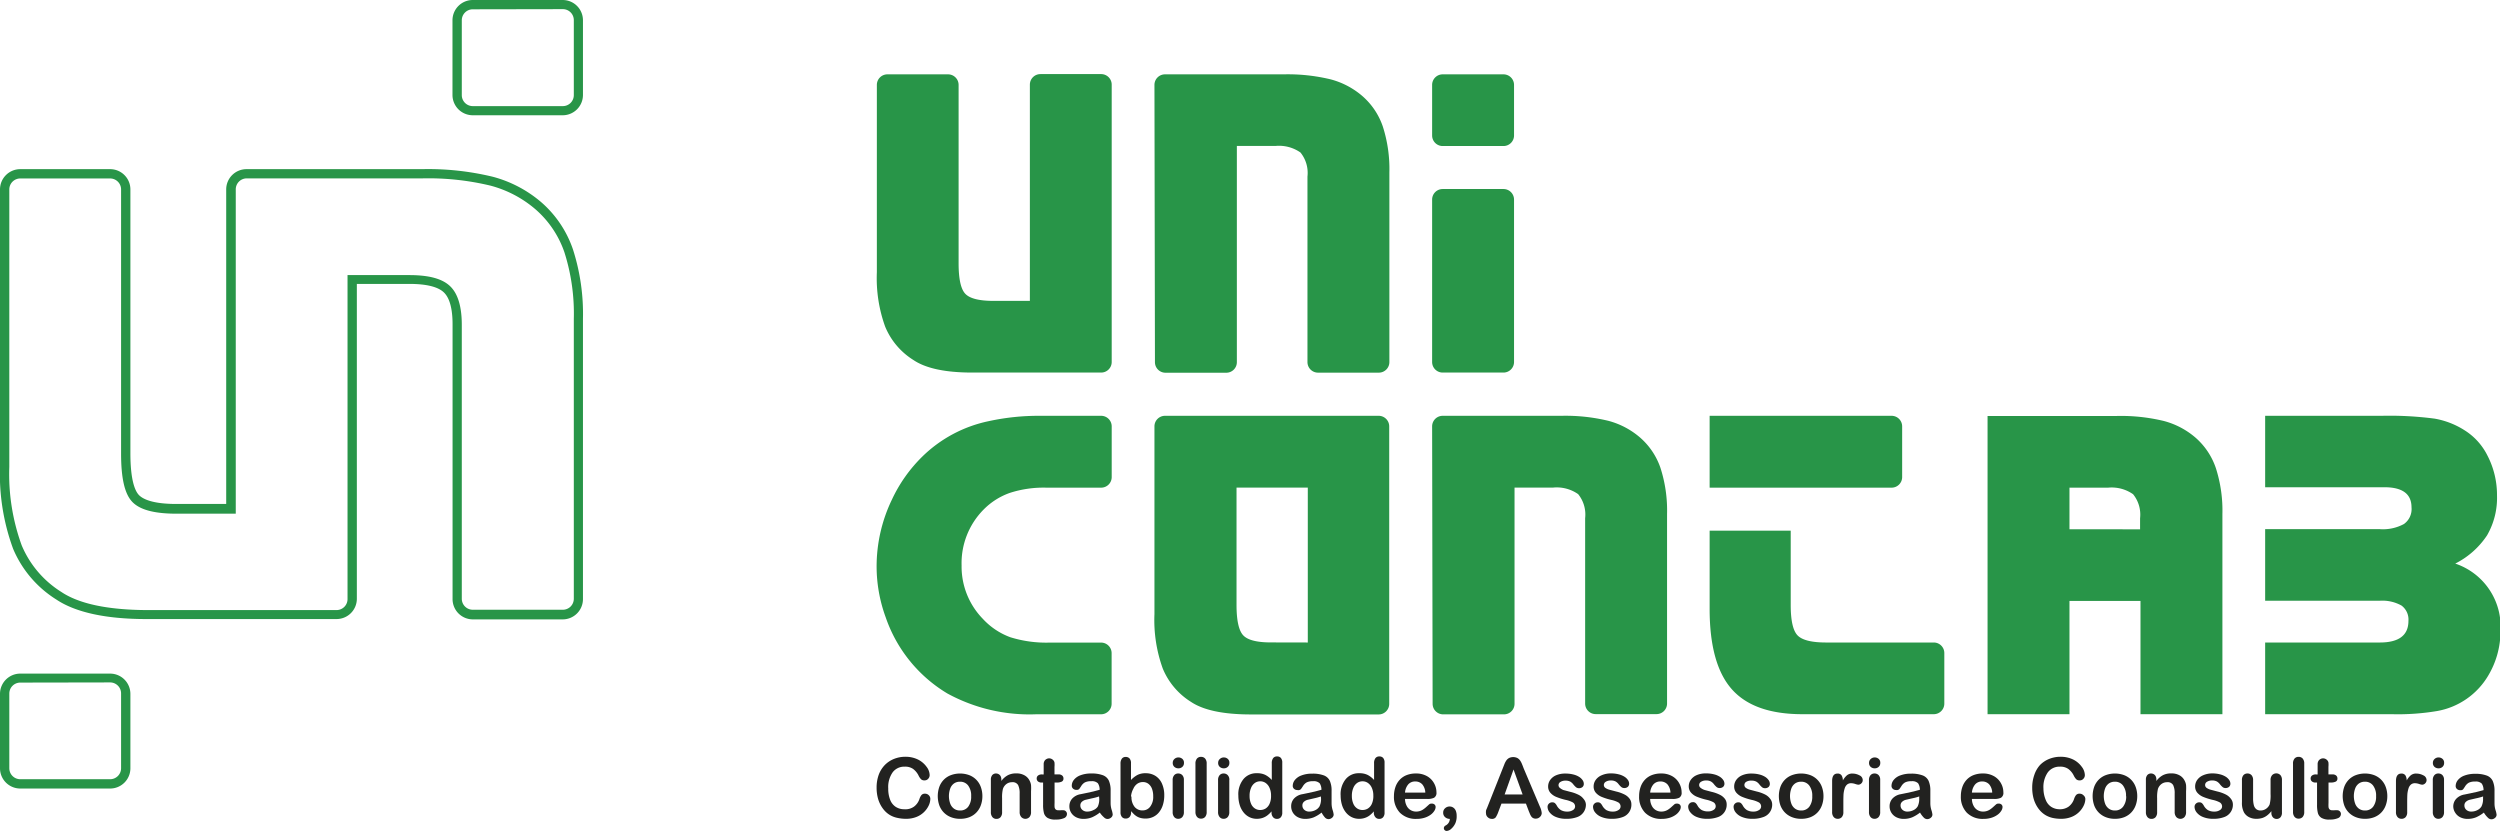
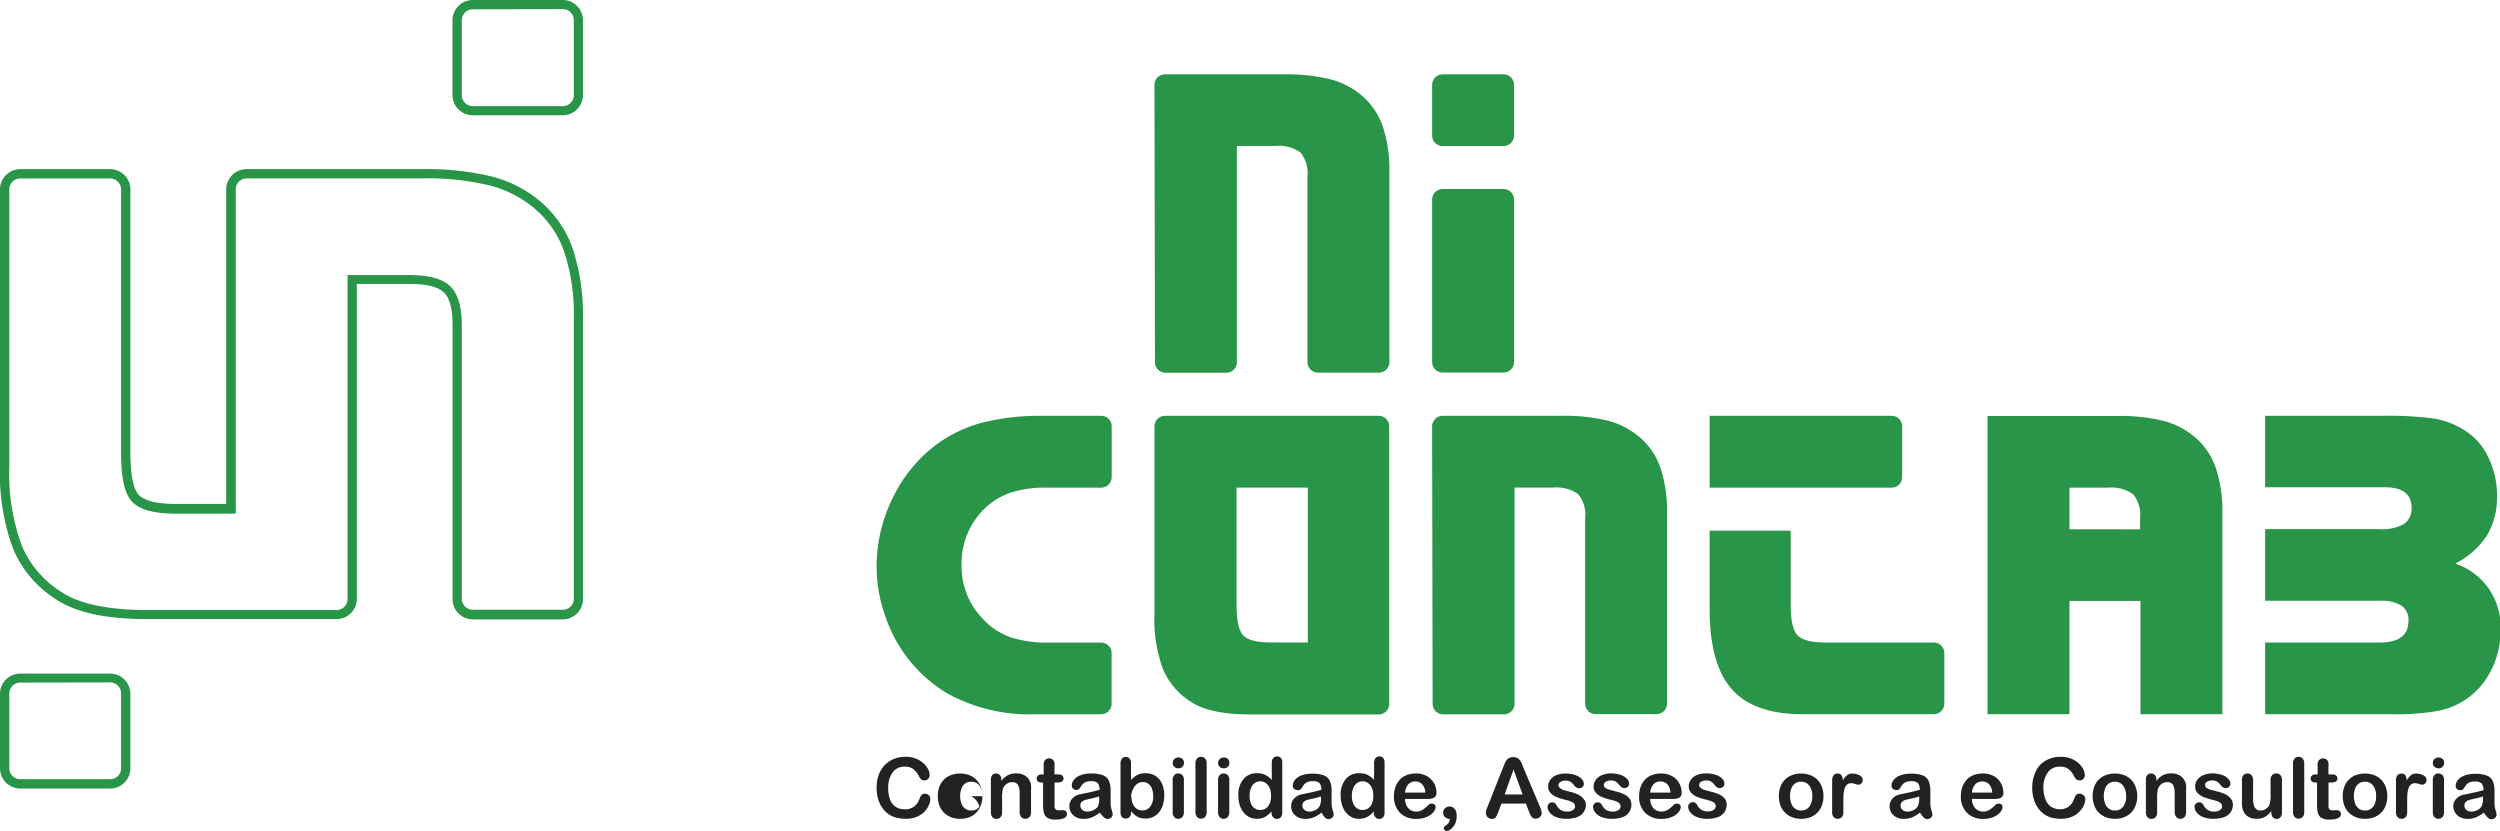
<svg xmlns="http://www.w3.org/2000/svg" viewBox="0 0 300.62 99.93">
  <defs>
    <style>.cls-1{fill:#289548;}.cls-2{fill:#222220;}</style>
  </defs>
  <title>logotipo</title>
  <g id="Camada_2" data-name="Camada 2">
    <g id="Camada_1-2" data-name="Camada 1">
      <path class="cls-1" d="M67.66,74.48H56.85A2.44,2.44,0,0,1,54.42,72v-33c0-1.9-.36-3.2-1.07-3.86s-2.1-1-4.12-1H42.91V72a2.44,2.44,0,0,1-2.44,2.44H17.57c-4.88,0-8.52-.82-10.8-2.35A13.26,13.26,0,0,1,1.58,66,26,26,0,0,1,0,56.13V22.78a2.44,2.44,0,0,1,2.44-2.44H13.24a2.44,2.44,0,0,1,2.44,2.44V54.5c0,3.23.55,4.51,1,5s1.61,1.1,4.52,1.1h6V22.78a2.44,2.44,0,0,1,2.44-2.44H50.74a33.06,33.06,0,0,1,8.5.91,14.78,14.78,0,0,1,5.85,3.07h0A13.11,13.11,0,0,1,68.9,30a25.37,25.37,0,0,1,1.2,8.36V72A2.44,2.44,0,0,1,67.66,74.48ZM41.79,33.08h7.43c2.35,0,3.95.43,4.89,1.32s1.42,2.43,1.42,4.68V72a1.32,1.32,0,0,0,1.32,1.32H67.66A1.32,1.32,0,0,0,69,72V38.34a24.3,24.3,0,0,0-1.13-8,12,12,0,0,0-3.49-5.18h0a13.65,13.65,0,0,0-5.41-2.84,31.94,31.94,0,0,0-8.2-.87H29.67a1.32,1.32,0,0,0-1.32,1.32v39H21.22c-2.7,0-4.45-.48-5.35-1.46s-1.31-2.86-1.31-5.78V22.78a1.32,1.32,0,0,0-1.32-1.32H2.44a1.32,1.32,0,0,0-1.32,1.32V56.13a25,25,0,0,0,1.49,9.45,12.16,12.16,0,0,0,4.78,5.61c2.11,1.41,5.53,2.14,10.19,2.17h22.9A1.32,1.32,0,0,0,41.79,72Z" />
      <path class="cls-1" d="M67.66,13.86H56.85a2.44,2.44,0,0,1-2.44-2.44v-9A2.44,2.44,0,0,1,56.85,0H67.66A2.44,2.44,0,0,1,70.1,2.44v9A2.44,2.44,0,0,1,67.66,13.86ZM56.85,1.12a1.32,1.32,0,0,0-1.32,1.32v9a1.32,1.32,0,0,0,1.32,1.32H67.66A1.32,1.32,0,0,0,69,11.42v-9a1.32,1.32,0,0,0-1.32-1.32Z" />
      <path class="cls-1" d="M13.24,94.82H2.44A2.44,2.44,0,0,1,0,92.38v-9A2.44,2.44,0,0,1,2.44,81H13.24a2.44,2.44,0,0,1,2.44,2.44v9A2.44,2.44,0,0,1,13.24,94.82ZM2.44,82.08A1.32,1.32,0,0,0,1.12,83.4v9A1.32,1.32,0,0,0,2.44,93.7H13.24a1.32,1.32,0,0,0,1.32-1.32v-9a1.32,1.32,0,0,0-1.32-1.32Z" />
      <path class="cls-1" d="M133.68,51.29v6.08a1.27,1.27,0,0,1-1.27,1.27h-6.59a13.14,13.14,0,0,0-4.39.63,8.31,8.31,0,0,0-3.15,2A9.16,9.16,0,0,0,115.63,68a9,9,0,0,0,2.55,6.41,8.45,8.45,0,0,0,3.32,2.22,14.54,14.54,0,0,0,4.74.64h6.16a1.27,1.27,0,0,1,1.27,1.27v6.08a1.27,1.27,0,0,1-1.27,1.27h-7.79a20.61,20.61,0,0,1-10.69-2.5,17.16,17.16,0,0,1-7.41-9.14,17.87,17.87,0,0,1-1.1-6.17,18.54,18.54,0,0,1,1.84-8,17.73,17.73,0,0,1,3.68-5.2,16.09,16.09,0,0,1,7.93-4.23A28.2,28.2,0,0,1,125,50h7.43A1.27,1.27,0,0,1,133.68,51.29Z" />
      <path class="cls-1" d="M172.21,51.29A1.27,1.27,0,0,1,173.48,50h14.26a21.9,21.9,0,0,1,5.65.6,9.57,9.57,0,0,1,3.81,2,8.46,8.46,0,0,1,2.47,3.67,16.7,16.7,0,0,1,.79,5.53v22.8a1.27,1.27,0,0,1-1.27,1.27h-7.31a1.27,1.27,0,0,1-1.27-1.27V62.31a3.9,3.9,0,0,0-.84-2.89,4.49,4.49,0,0,0-3-.79h-4.65v26a1.27,1.27,0,0,1-1.27,1.27h-7.31a1.27,1.27,0,0,1-1.27-1.27Z" />
      <path class="cls-1" d="M228.73,51.29v6.08a1.27,1.27,0,0,1-1.27,1.27H205.58V50h21.88A1.27,1.27,0,0,1,228.73,51.29Z" />
      <path class="cls-1" d="M266.45,56.28A8.46,8.46,0,0,0,264,52.62a9.57,9.57,0,0,0-3.81-2,21.9,21.9,0,0,0-5.65-.6H239V85.88h9.85V72.26h8.54V85.88h9.85V61.81A16.7,16.7,0,0,0,266.45,56.28Zm-17.6,7.36v-5h4.65a4.49,4.49,0,0,1,3,.79,3.9,3.9,0,0,1,.84,2.89v1.33Z" />
      <path class="cls-1" d="M215.33,63.81v8.93q0,2.79.81,3.65t3.39.87h13a1.27,1.27,0,0,1,1.27,1.27v6.08a1.27,1.27,0,0,1-1.27,1.27H216.72q-5.81,0-8.47-3t-2.67-9.62V63.81Z" />
      <path class="cls-1" d="M272.38,50h14a41.54,41.54,0,0,1,6.38.34,9.81,9.81,0,0,1,3.63,1.42,7.54,7.54,0,0,1,2.71,3,10.31,10.31,0,0,1,1.16,4.81,9,9,0,0,1-1.2,4.81,10,10,0,0,1-3.82,3.39,8,8,0,0,1,5.44,8.07,10.42,10.42,0,0,1-1.47,5.39A8.94,8.94,0,0,1,293,85.51a28.4,28.4,0,0,1-5.41.37H272.38V77.26h13.79q3.44,0,3.44-2.6a2.09,2.09,0,0,0-.83-1.84,4.7,4.7,0,0,0-2.64-.58H272.38V63.63h13.79a5.28,5.28,0,0,0,2.9-.62,2.2,2.2,0,0,0,.91-2q0-2.42-3.26-2.42H272.38Z" />
-       <path class="cls-1" d="M133.68,10.21V43.53a1.27,1.27,0,0,1-1.27,1.27H116.91q-4.86,0-7.09-1.52a8.58,8.58,0,0,1-3.38-4,17.16,17.16,0,0,1-1-6.54V10.21a1.27,1.27,0,0,1,1.27-1.27H114a1.27,1.27,0,0,1,1.27,1.27V31.66q0,2.79.79,3.65t3.34.87h4.44v-26a1.27,1.27,0,0,1,1.27-1.27h7.31A1.27,1.27,0,0,1,133.68,10.21Z" />
      <path class="cls-1" d="M165.82,50H140.09a1.27,1.27,0,0,0-1.27,1.27V73.85a17.16,17.16,0,0,0,1,6.54,8.58,8.58,0,0,0,3.38,4q2.23,1.5,7.09,1.52h15.49a1.27,1.27,0,0,0,1.27-1.27V51.29A1.27,1.27,0,0,0,165.82,50Zm-13,27.25q-2.55,0-3.34-.87t-.79-3.65V58.63h8.57V77.26Z" />
      <path class="cls-1" d="M138.82,10.21a1.27,1.27,0,0,1,1.27-1.27h14.26a21.9,21.9,0,0,1,5.65.6,9.57,9.57,0,0,1,3.81,2,8.46,8.46,0,0,1,2.47,3.67,16.7,16.7,0,0,1,.79,5.53v22.8a1.27,1.27,0,0,1-1.27,1.27h-7.31a1.27,1.27,0,0,1-1.27-1.27V21.23a3.9,3.9,0,0,0-.84-2.89,4.49,4.49,0,0,0-3-.79h-4.65v26a1.27,1.27,0,0,1-1.27,1.27h-7.31a1.27,1.27,0,0,1-1.27-1.27Z" />
      <path class="cls-1" d="M182.06,10.21v6.08a1.27,1.27,0,0,1-1.27,1.27h-7.31a1.27,1.27,0,0,1-1.27-1.27V10.21a1.27,1.27,0,0,1,1.27-1.27h7.31A1.27,1.27,0,0,1,182.06,10.21Zm0,13.79V43.53a1.27,1.27,0,0,1-1.27,1.27h-7.31a1.27,1.27,0,0,1-1.27-1.27V24a1.27,1.27,0,0,1,1.27-1.27h7.31A1.27,1.27,0,0,1,182.06,24Z" />
      <path class="cls-2" d="M111.87,96.07a1.91,1.91,0,0,1-.17.74,2.74,2.74,0,0,1-1.46,1.41,3.37,3.37,0,0,1-1.32.24,4.63,4.63,0,0,1-1-.11A2.91,2.91,0,0,1,107,98a2.85,2.85,0,0,1-.7-.6,3.58,3.58,0,0,1-.49-.76,3.82,3.82,0,0,1-.3-.9,4.83,4.83,0,0,1-.1-1,4.5,4.5,0,0,1,.25-1.56,3.35,3.35,0,0,1,.73-1.18,3.2,3.2,0,0,1,1.11-.74,3.6,3.6,0,0,1,1.36-.26,3.39,3.39,0,0,1,1.56.35,2.84,2.84,0,0,1,1,.86,1.7,1.7,0,0,1,.37,1,.63.63,0,0,1-.18.44.56.56,0,0,1-.43.19.59.59,0,0,1-.42-.13,1.79,1.79,0,0,1-.31-.46,2.2,2.2,0,0,0-.67-.8,1.66,1.66,0,0,0-1-.26,1.73,1.73,0,0,0-1.44.68,3.08,3.08,0,0,0-.53,1.94,3.58,3.58,0,0,0,.24,1.39,1.75,1.75,0,0,0,.67.83,1.85,1.85,0,0,0,1,.28A1.78,1.78,0,0,0,109.9,97a1.88,1.88,0,0,0,.66-.92,1.57,1.57,0,0,1,.23-.46.52.52,0,0,1,.44-.18.61.61,0,0,1,.45.18A.6.6,0,0,1,111.87,96.07Z" />
-       <path class="cls-2" d="M118.13,95.74a3.16,3.16,0,0,1-.19,1.1,2.45,2.45,0,0,1-.54.87,2.39,2.39,0,0,1-.85.56,3,3,0,0,1-1.11.19,2.9,2.9,0,0,1-1.1-.2,2.42,2.42,0,0,1-.85-.56,2.46,2.46,0,0,1-.54-.86,3.41,3.41,0,0,1,0-2.22,2.41,2.41,0,0,1,.54-.86,2.35,2.35,0,0,1,.85-.55,3.21,3.21,0,0,1,2.21,0,2.38,2.38,0,0,1,1.39,1.42A3.19,3.19,0,0,1,118.13,95.74Zm-1.35,0a2,2,0,0,0-.36-1.28,1.18,1.18,0,0,0-1-.46,1.21,1.21,0,0,0-.69.2,1.29,1.29,0,0,0-.46.6,2.69,2.69,0,0,0,0,1.85,1.3,1.3,0,0,0,.46.6,1.19,1.19,0,0,0,.7.21,1.18,1.18,0,0,0,1-.46A2,2,0,0,0,116.78,95.74Z" />
+       <path class="cls-2" d="M118.13,95.74a3.16,3.16,0,0,1-.19,1.1,2.45,2.45,0,0,1-.54.87,2.39,2.39,0,0,1-.85.56,3,3,0,0,1-1.11.19,2.9,2.9,0,0,1-1.1-.2,2.42,2.42,0,0,1-.85-.56,2.46,2.46,0,0,1-.54-.86,3.41,3.41,0,0,1,0-2.22,2.41,2.41,0,0,1,.54-.86,2.35,2.35,0,0,1,.85-.55,3.21,3.21,0,0,1,2.21,0,2.38,2.38,0,0,1,1.39,1.42A3.19,3.19,0,0,1,118.13,95.74Za2,2,0,0,0-.36-1.28,1.18,1.18,0,0,0-1-.46,1.21,1.21,0,0,0-.69.2,1.29,1.29,0,0,0-.46.6,2.69,2.69,0,0,0,0,1.85,1.3,1.3,0,0,0,.46.6,1.19,1.19,0,0,0,.7.21,1.18,1.18,0,0,0,1-.46A2,2,0,0,0,116.78,95.74Z" />
      <path class="cls-2" d="M120.41,93.75v.16a2.37,2.37,0,0,1,.78-.69,2.1,2.1,0,0,1,1-.22,1.94,1.94,0,0,1,1,.23,1.47,1.47,0,0,1,.62.65,1.52,1.52,0,0,1,.17.53,5.48,5.48,0,0,1,0,.73v2.49a.89.89,0,0,1-.18.61.67.67,0,0,1-1,0,.89.89,0,0,1-.19-.6V95.41a2.23,2.23,0,0,0-.18-1,.75.75,0,0,0-.74-.35,1.09,1.09,0,0,0-.66.21,1.22,1.22,0,0,0-.43.59,4.19,4.19,0,0,0-.1,1.12v1.68a.88.88,0,0,1-.19.61.64.64,0,0,1-.49.2.61.61,0,0,1-.48-.21.89.89,0,0,1-.19-.6V93.77a.84.84,0,0,1,.17-.57.58.58,0,0,1,.46-.19.61.61,0,0,1,.32.09.58.58,0,0,1,.23.25A.89.89,0,0,1,120.41,93.75Z" />
      <path class="cls-2" d="M125.35,93.13h.15v-.8c0-.22,0-.39,0-.51a.77.77,0,0,1,.1-.32.6.6,0,0,1,.23-.22.64.64,0,0,1,.33-.09.67.67,0,0,1,.46.19.57.57,0,0,1,.18.31,2.85,2.85,0,0,1,0,.52v.91h.49a.63.63,0,0,1,.44.14.45.45,0,0,1,.15.35.39.39,0,0,1-.21.38,1.39,1.39,0,0,1-.61.11h-.25v2.46a3.87,3.87,0,0,0,0,.48.47.47,0,0,0,.12.28.41.41,0,0,0,.31.11,1.63,1.63,0,0,0,.32,0,1.59,1.59,0,0,1,.32,0,.41.41,0,0,1,.29.13.44.44,0,0,1,.13.32.54.54,0,0,1-.35.5,2.41,2.41,0,0,1-1,.17,1.78,1.78,0,0,1-1-.21,1,1,0,0,1-.42-.58,3.91,3.91,0,0,1-.1-1V94.1h-.18a.64.64,0,0,1-.44-.14.45.45,0,0,1-.15-.35.44.44,0,0,1,.16-.35A.71.71,0,0,1,125.35,93.13Z" />
      <path class="cls-2" d="M132.25,97.71a4.28,4.28,0,0,1-.94.57,2.68,2.68,0,0,1-1,.19,1.94,1.94,0,0,1-.91-.2,1.51,1.51,0,0,1-.6-.55,1.44,1.44,0,0,1-.21-.76,1.36,1.36,0,0,1,.35-.94,1.75,1.75,0,0,1,1-.52l.63-.13.87-.19.79-.21a1.4,1.4,0,0,0-.21-.78,1,1,0,0,0-.79-.25,1.65,1.65,0,0,0-.77.14,1.24,1.24,0,0,0-.44.43c-.12.19-.21.32-.26.38a.44.44,0,0,1-.33.09.57.57,0,0,1-.39-.14.47.47,0,0,1-.16-.37,1.13,1.13,0,0,1,.25-.69,1.78,1.78,0,0,1,.78-.55,3.53,3.53,0,0,1,1.32-.22,3.79,3.79,0,0,1,1.39.21,1.29,1.29,0,0,1,.72.66,2.87,2.87,0,0,1,.21,1.2c0,.31,0,.58,0,.8s0,.46,0,.73a2.71,2.71,0,0,0,.13.79,2.5,2.5,0,0,1,.12.53.49.49,0,0,1-.19.38.66.66,0,0,1-.44.17.59.59,0,0,1-.41-.19A2.83,2.83,0,0,1,132.25,97.71Zm-.09-1.94a6.53,6.53,0,0,1-.86.23l-.78.18a1.06,1.06,0,0,0-.41.22.57.57,0,0,0-.2.46.68.68,0,0,0,.23.52.85.85,0,0,0,.6.21,1.59,1.59,0,0,0,.74-.18A1.17,1.17,0,0,0,132,97a2.06,2.06,0,0,0,.18-1Z" />
      <path class="cls-2" d="M136,91.79v2a3.14,3.14,0,0,1,.77-.6,2.09,2.09,0,0,1,1-.21,2.15,2.15,0,0,1,1.17.32,2.08,2.08,0,0,1,.78.92,3.36,3.36,0,0,1,.28,1.43,3.76,3.76,0,0,1-.16,1.12,2.65,2.65,0,0,1-.45.88,2,2,0,0,1-.72.58,2.11,2.11,0,0,1-.93.2,2.2,2.2,0,0,1-.58-.07,1.65,1.65,0,0,1-.46-.19,2.07,2.07,0,0,1-.33-.25c-.09-.09-.21-.21-.36-.38v.13a.81.81,0,0,1-.18.57.6.6,0,0,1-.46.19.57.57,0,0,1-.46-.19.85.85,0,0,1-.17-.57V91.85a1,1,0,0,1,.16-.62.55.55,0,0,1,.46-.21.6.6,0,0,1,.48.2A.86.86,0,0,1,136,91.79Zm.06,4a1.84,1.84,0,0,0,.37,1.23,1.2,1.2,0,0,0,1,.43,1.11,1.11,0,0,0,.87-.44,1.91,1.91,0,0,0,.37-1.26,2.49,2.49,0,0,0-.15-.91,1.34,1.34,0,0,0-.43-.59,1.07,1.07,0,0,0-.65-.21,1.18,1.18,0,0,0-.69.21,1.42,1.42,0,0,0-.47.6A2.35,2.35,0,0,0,136,95.77Z" />
      <path class="cls-2" d="M141.7,92.39a.71.71,0,0,1-.48-.17.61.61,0,0,1-.2-.49.6.6,0,0,1,.21-.47.69.69,0,0,1,.48-.18.71.71,0,0,1,.46.17.59.59,0,0,1,.2.49.61.61,0,0,1-.2.48A.68.68,0,0,1,141.7,92.39Zm.66,1.38v3.87a.87.87,0,0,1-.19.61.64.64,0,0,1-.49.21.61.61,0,0,1-.48-.21.89.89,0,0,1-.19-.6V93.81a.86.86,0,0,1,.19-.6.62.62,0,0,1,.48-.2.65.65,0,0,1,.49.2A.79.79,0,0,1,142.36,93.77Z" />
      <path class="cls-2" d="M143.75,97.65V91.83a.91.91,0,0,1,.18-.61.62.62,0,0,1,.49-.21.64.64,0,0,1,.49.2.88.88,0,0,1,.19.61v5.81a.88.88,0,0,1-.19.61.64.64,0,0,1-.49.2.61.61,0,0,1-.48-.21A.89.89,0,0,1,143.75,97.65Z" />
      <path class="cls-2" d="M147.16,92.39a.71.71,0,0,1-.48-.17.61.61,0,0,1-.2-.49.6.6,0,0,1,.21-.47.69.69,0,0,1,.48-.18.71.71,0,0,1,.46.17.59.59,0,0,1,.2.49.61.61,0,0,1-.2.48A.68.68,0,0,1,147.16,92.39Zm.66,1.38v3.87a.87.87,0,0,1-.19.61.64.64,0,0,1-.49.21.61.61,0,0,1-.48-.21.89.89,0,0,1-.19-.6V93.81a.86.86,0,0,1,.19-.6.62.62,0,0,1,.48-.2.65.65,0,0,1,.49.2A.79.79,0,0,1,147.83,93.77Z" />
      <path class="cls-2" d="M152.9,97.7v-.13a3.5,3.5,0,0,1-.53.5,2,2,0,0,1-.57.29,2.13,2.13,0,0,1-.67.1,2,2,0,0,1-.89-.2,2.09,2.09,0,0,1-.71-.58,2.7,2.7,0,0,1-.46-.89,3.81,3.81,0,0,1-.16-1.11,2.86,2.86,0,0,1,.62-2,2,2,0,0,1,1.62-.7,2.18,2.18,0,0,1,1,.2,2.72,2.72,0,0,1,.78.61v-2a1,1,0,0,1,.16-.62.56.56,0,0,1,.47-.21.58.58,0,0,1,.47.19.86.86,0,0,1,.16.57V97.7a.82.82,0,0,1-.18.58.59.59,0,0,1-.46.19.58.58,0,0,1-.46-.2A.81.81,0,0,1,152.9,97.7Zm-2.64-2a2.28,2.28,0,0,0,.17.93,1.27,1.27,0,0,0,.46.58,1.14,1.14,0,0,0,.65.19,1.2,1.2,0,0,0,.65-.18,1.26,1.26,0,0,0,.47-.56,2.25,2.25,0,0,0,.18-1,2.18,2.18,0,0,0-.18-.92,1.38,1.38,0,0,0-.47-.59,1.13,1.13,0,0,0-.65-.2,1.11,1.11,0,0,0-.66.21,1.34,1.34,0,0,0-.45.6A2.35,2.35,0,0,0,150.26,95.73Z" />
      <path class="cls-2" d="M158.92,97.71a4.28,4.28,0,0,1-.94.57,2.68,2.68,0,0,1-1,.19,1.94,1.94,0,0,1-.91-.2,1.51,1.51,0,0,1-.6-.55,1.44,1.44,0,0,1-.21-.76,1.36,1.36,0,0,1,.35-.94,1.75,1.75,0,0,1,1-.52l.63-.13.87-.19.79-.21a1.4,1.4,0,0,0-.21-.78,1,1,0,0,0-.79-.25,1.65,1.65,0,0,0-.77.14,1.24,1.24,0,0,0-.44.43c-.12.19-.21.32-.26.38A.44.44,0,0,1,156,95a.57.57,0,0,1-.39-.14.47.47,0,0,1-.16-.37,1.13,1.13,0,0,1,.25-.69,1.78,1.78,0,0,1,.78-.55,3.53,3.53,0,0,1,1.32-.22,3.79,3.79,0,0,1,1.39.21,1.29,1.29,0,0,1,.72.66,2.87,2.87,0,0,1,.21,1.2c0,.31,0,.58,0,.8s0,.46,0,.73a2.71,2.71,0,0,0,.13.79,2.5,2.5,0,0,1,.12.53.49.49,0,0,1-.19.38.66.66,0,0,1-.44.17.59.59,0,0,1-.41-.19A2.83,2.83,0,0,1,158.92,97.71Zm-.09-1.94A6.53,6.53,0,0,1,158,96l-.78.18a1.06,1.06,0,0,0-.41.22.57.57,0,0,0-.2.46.68.68,0,0,0,.23.52.85.85,0,0,0,.6.21,1.59,1.59,0,0,0,.74-.18,1.17,1.17,0,0,0,.49-.45,2.06,2.06,0,0,0,.18-1Z" />
      <path class="cls-2" d="M165.2,97.7v-.13a3.5,3.5,0,0,1-.53.5,2,2,0,0,1-.57.29,2.13,2.13,0,0,1-.67.1,2,2,0,0,1-.89-.2,2.09,2.09,0,0,1-.71-.58,2.7,2.7,0,0,1-.46-.89,3.81,3.81,0,0,1-.16-1.11,2.86,2.86,0,0,1,.62-2,2,2,0,0,1,1.62-.7,2.18,2.18,0,0,1,1,.2,2.72,2.72,0,0,1,.78.61v-2a1,1,0,0,1,.16-.62.56.56,0,0,1,.47-.21.58.58,0,0,1,.47.19.86.86,0,0,1,.16.57V97.7a.82.82,0,0,1-.18.58.59.59,0,0,1-.46.19.58.58,0,0,1-.46-.2A.81.81,0,0,1,165.2,97.7Zm-2.64-2a2.28,2.28,0,0,0,.17.93,1.27,1.27,0,0,0,.46.58,1.14,1.14,0,0,0,.65.19,1.2,1.2,0,0,0,.65-.18,1.26,1.26,0,0,0,.47-.56,2.25,2.25,0,0,0,.18-1,2.18,2.18,0,0,0-.18-.92,1.38,1.38,0,0,0-.47-.59,1.13,1.13,0,0,0-.65-.2,1.11,1.11,0,0,0-.66.21,1.34,1.34,0,0,0-.45.6A2.35,2.35,0,0,0,162.56,95.73Z" />
      <path class="cls-2" d="M171.58,96.07h-2.63a1.78,1.78,0,0,0,.19.81,1.25,1.25,0,0,0,.48.53,1.28,1.28,0,0,0,.66.18,1.53,1.53,0,0,0,.44-.06,1.46,1.46,0,0,0,.39-.18,3,3,0,0,0,.34-.26l.41-.37a.45.45,0,0,1,.3-.09.49.49,0,0,1,.34.11.4.4,0,0,1,.13.32.87.87,0,0,1-.14.42,1.69,1.69,0,0,1-.43.47,2.47,2.47,0,0,1-.72.37,3.12,3.12,0,0,1-1,.15,2.69,2.69,0,0,1-2-.74,2.74,2.74,0,0,1-.72-2,3.32,3.32,0,0,1,.18-1.1,2.42,2.42,0,0,1,.52-.87,2.23,2.23,0,0,1,.84-.56,3,3,0,0,1,1.1-.19,2.63,2.63,0,0,1,1.35.33,2.19,2.19,0,0,1,.84.86,2.22,2.22,0,0,1,.28,1.07.67.67,0,0,1-.29.66A1.84,1.84,0,0,1,171.58,96.07Zm-2.63-.76h2.44a1.63,1.63,0,0,0-.37-1,1.12,1.12,0,0,0-.85-.34,1.08,1.08,0,0,0-.83.35A1.72,1.72,0,0,0,168.95,95.31Z" />
      <path class="cls-2" d="M174.34,98.47a.85.85,0,0,1-.56-.2.69.69,0,0,1-.24-.56.67.67,0,0,1,.23-.52.77.77,0,0,1,.55-.21.76.76,0,0,1,.43.13.82.82,0,0,1,.3.37,1.53,1.53,0,0,1,.11.61A2.05,2.05,0,0,1,175,99a2,2,0,0,1-.5.67.88.88,0,0,1-.54.25.34.34,0,0,1-.34-.33.37.37,0,0,1,.2-.32A.92.92,0,0,0,174.34,98.47Z" />
      <path class="cls-2" d="M183.83,97.53l-.34-.9h-2.94l-.35.92a3.28,3.28,0,0,1-.34.73.55.55,0,0,1-.47.19.69.69,0,0,1-.49-.2.62.62,0,0,1-.21-.46,1,1,0,0,1,0-.3c0-.11.09-.25.16-.44l1.85-4.67.19-.48a2.27,2.27,0,0,1,.24-.47,1,1,0,0,1,.33-.3,1.17,1.17,0,0,1,1,0,1,1,0,0,1,.33.3,2,2,0,0,1,.21.39c.06.14.13.32.22.56L185.17,97a2.31,2.31,0,0,1,.22.77.65.65,0,0,1-.21.46.7.7,0,0,1-.51.21.65.65,0,0,1-.3-.06.61.61,0,0,1-.21-.17,1.49,1.49,0,0,1-.18-.32Zm-2.9-2h2.16l-1.09-3Z" />
      <path class="cls-2" d="M190.7,96.71a1.56,1.56,0,0,1-1.07,1.55,3.59,3.59,0,0,1-1.29.2,3.17,3.17,0,0,1-1.24-.22,1.81,1.81,0,0,1-.76-.55,1.11,1.11,0,0,1-.25-.67.51.51,0,0,1,.16-.38.54.54,0,0,1,.4-.16.46.46,0,0,1,.33.1,1.15,1.15,0,0,1,.22.29,1.48,1.48,0,0,0,.49.54,1.51,1.51,0,0,0,.79.18,1.13,1.13,0,0,0,.66-.18.5.5,0,0,0,.26-.41.56.56,0,0,0-.27-.51,3.24,3.24,0,0,0-.88-.31,7.53,7.53,0,0,1-1.13-.36,1.89,1.89,0,0,1-.7-.5,1.14,1.14,0,0,1-.26-.76,1.35,1.35,0,0,1,.24-.76,1.66,1.66,0,0,1,.71-.57,2.73,2.73,0,0,1,1.14-.21,3.71,3.71,0,0,1,.94.11,2.38,2.38,0,0,1,.7.29,1.44,1.44,0,0,1,.42.4.79.79,0,0,1,.14.43.5.5,0,0,1-.15.38.62.62,0,0,1-.44.15.54.54,0,0,1-.35-.12,2.32,2.32,0,0,1-.33-.35,1.24,1.24,0,0,0-.36-.32,1.15,1.15,0,0,0-.56-.12,1.11,1.11,0,0,0-.61.15.45.45,0,0,0-.24.39.42.42,0,0,0,.18.35A1.49,1.49,0,0,0,188,95l.83.22a4.42,4.42,0,0,1,1,.36,1.69,1.69,0,0,1,.6.5A1.1,1.1,0,0,1,190.7,96.71Z" />
      <path class="cls-2" d="M196.17,96.71a1.56,1.56,0,0,1-1.07,1.55,3.59,3.59,0,0,1-1.29.2,3.17,3.17,0,0,1-1.24-.22,1.81,1.81,0,0,1-.76-.55,1.11,1.11,0,0,1-.25-.67.51.51,0,0,1,.16-.38.54.54,0,0,1,.4-.16.46.46,0,0,1,.33.1,1.15,1.15,0,0,1,.22.29,1.48,1.48,0,0,0,.49.54,1.51,1.51,0,0,0,.79.18,1.13,1.13,0,0,0,.66-.18.5.5,0,0,0,.26-.41.56.56,0,0,0-.27-.51,3.24,3.24,0,0,0-.88-.31,7.53,7.53,0,0,1-1.13-.36,1.89,1.89,0,0,1-.7-.5,1.14,1.14,0,0,1-.26-.76,1.35,1.35,0,0,1,.24-.76,1.66,1.66,0,0,1,.71-.57A2.73,2.73,0,0,1,193.7,93a3.71,3.71,0,0,1,.94.11,2.38,2.38,0,0,1,.7.29,1.44,1.44,0,0,1,.42.4.79.79,0,0,1,.14.43.5.5,0,0,1-.15.38.62.62,0,0,1-.44.15.54.54,0,0,1-.35-.12,2.32,2.32,0,0,1-.33-.35,1.24,1.24,0,0,0-.36-.32,1.15,1.15,0,0,0-.56-.12,1.11,1.11,0,0,0-.61.15.45.45,0,0,0-.24.39.42.42,0,0,0,.18.35,1.49,1.49,0,0,0,.48.22l.83.22a4.42,4.42,0,0,1,1,.36,1.69,1.69,0,0,1,.6.5A1.1,1.1,0,0,1,196.17,96.71Z" />
      <path class="cls-2" d="M201.06,96.07h-2.63a1.78,1.78,0,0,0,.19.81,1.25,1.25,0,0,0,.48.53,1.28,1.28,0,0,0,.66.18,1.53,1.53,0,0,0,.44-.06,1.46,1.46,0,0,0,.39-.18,3,3,0,0,0,.34-.26l.41-.37a.45.45,0,0,1,.3-.09.49.49,0,0,1,.34.11.4.4,0,0,1,.13.32.87.87,0,0,1-.14.42,1.69,1.69,0,0,1-.43.47,2.47,2.47,0,0,1-.72.37,3.12,3.12,0,0,1-1,.15,2.69,2.69,0,0,1-2-.74,2.74,2.74,0,0,1-.72-2,3.32,3.32,0,0,1,.18-1.1,2.42,2.42,0,0,1,.52-.87,2.23,2.23,0,0,1,.84-.56,3,3,0,0,1,1.1-.19,2.63,2.63,0,0,1,1.35.33,2.19,2.19,0,0,1,.84.86,2.22,2.22,0,0,1,.28,1.07.67.67,0,0,1-.29.66A1.84,1.84,0,0,1,201.06,96.07Zm-2.63-.76h2.44a1.63,1.63,0,0,0-.37-1,1.12,1.12,0,0,0-.85-.34,1.08,1.08,0,0,0-.83.35A1.72,1.72,0,0,0,198.43,95.31Z" />
      <path class="cls-2" d="M207.63,96.71a1.56,1.56,0,0,1-1.07,1.55,3.59,3.59,0,0,1-1.29.2,3.17,3.17,0,0,1-1.24-.22,1.81,1.81,0,0,1-.76-.55A1.11,1.11,0,0,1,203,97a.51.51,0,0,1,.16-.38.54.54,0,0,1,.4-.16.46.46,0,0,1,.33.1,1.15,1.15,0,0,1,.22.29,1.48,1.48,0,0,0,.49.54,1.51,1.51,0,0,0,.79.18,1.13,1.13,0,0,0,.66-.18.5.5,0,0,0,.26-.41.56.56,0,0,0-.27-.51,3.24,3.24,0,0,0-.88-.31,7.53,7.53,0,0,1-1.13-.36,1.89,1.89,0,0,1-.7-.5,1.14,1.14,0,0,1-.26-.76,1.35,1.35,0,0,1,.24-.76,1.66,1.66,0,0,1,.71-.57,2.73,2.73,0,0,1,1.14-.21,3.71,3.71,0,0,1,.94.11,2.38,2.38,0,0,1,.7.29,1.44,1.44,0,0,1,.42.4.79.79,0,0,1,.14.43.5.5,0,0,1-.15.38.62.62,0,0,1-.44.15.54.54,0,0,1-.35-.12,2.32,2.32,0,0,1-.33-.35,1.24,1.24,0,0,0-.36-.32,1.15,1.15,0,0,0-.56-.12,1.11,1.11,0,0,0-.61.15.45.45,0,0,0-.24.39.42.42,0,0,0,.18.35A1.49,1.49,0,0,0,205,95l.83.22a4.42,4.42,0,0,1,1,.36,1.69,1.69,0,0,1,.6.5A1.1,1.1,0,0,1,207.63,96.71Z" />
-       <path class="cls-2" d="M213.1,96.71A1.56,1.56,0,0,1,212,98.26a3.59,3.59,0,0,1-1.29.2,3.17,3.17,0,0,1-1.24-.22,1.81,1.81,0,0,1-.76-.55,1.11,1.11,0,0,1-.25-.67.51.51,0,0,1,.16-.38.54.54,0,0,1,.4-.16.46.46,0,0,1,.33.1,1.15,1.15,0,0,1,.22.29,1.48,1.48,0,0,0,.49.54,1.51,1.51,0,0,0,.79.18,1.13,1.13,0,0,0,.66-.18.5.5,0,0,0,.26-.41.56.56,0,0,0-.27-.51,3.24,3.24,0,0,0-.88-.31,7.53,7.53,0,0,1-1.13-.36,1.89,1.89,0,0,1-.7-.5,1.14,1.14,0,0,1-.26-.76,1.35,1.35,0,0,1,.24-.76,1.66,1.66,0,0,1,.71-.57,2.73,2.73,0,0,1,1.14-.21,3.71,3.71,0,0,1,.94.11,2.38,2.38,0,0,1,.7.29,1.44,1.44,0,0,1,.42.4.79.79,0,0,1,.14.43.5.5,0,0,1-.15.38.62.62,0,0,1-.44.15.54.54,0,0,1-.35-.12,2.32,2.32,0,0,1-.33-.35,1.24,1.24,0,0,0-.36-.32,1.15,1.15,0,0,0-.56-.12A1.11,1.11,0,0,0,210,94a.45.45,0,0,0-.24.39.42.42,0,0,0,.18.35,1.49,1.49,0,0,0,.48.22l.83.22a4.42,4.42,0,0,1,1,.36,1.69,1.69,0,0,1,.6.5A1.1,1.1,0,0,1,213.1,96.71Z" />
      <path class="cls-2" d="M219.27,95.74a3.16,3.16,0,0,1-.19,1.1,2.45,2.45,0,0,1-.54.87,2.39,2.39,0,0,1-.85.56,3,3,0,0,1-1.11.19,2.9,2.9,0,0,1-1.1-.2,2.42,2.42,0,0,1-.85-.56,2.46,2.46,0,0,1-.54-.86,3.41,3.41,0,0,1,0-2.22,2.41,2.41,0,0,1,.54-.86,2.35,2.35,0,0,1,.85-.55,3.21,3.21,0,0,1,2.21,0,2.38,2.38,0,0,1,1.39,1.42A3.19,3.19,0,0,1,219.27,95.74Zm-1.35,0a2,2,0,0,0-.36-1.28,1.18,1.18,0,0,0-1-.46,1.21,1.21,0,0,0-.69.2,1.29,1.29,0,0,0-.46.6,2.69,2.69,0,0,0,0,1.85,1.3,1.3,0,0,0,.46.6,1.19,1.19,0,0,0,.7.21,1.18,1.18,0,0,0,1-.46A2,2,0,0,0,217.92,95.74Z" />
      <path class="cls-2" d="M221.66,96.53v1.12a.86.86,0,0,1-.19.61.64.64,0,0,1-.49.2.62.62,0,0,1-.48-.21.88.88,0,0,1-.19-.61V93.92c0-.6.22-.9.65-.9a.55.55,0,0,1,.48.21,1.17,1.17,0,0,1,.16.62,2.27,2.27,0,0,1,.49-.62,1,1,0,0,1,.68-.21,1.75,1.75,0,0,1,.82.21.63.63,0,0,1,.4.56.53.53,0,0,1-.17.41.52.52,0,0,1-.37.16,1.74,1.74,0,0,1-.36-.09,1.66,1.66,0,0,0-.5-.09.73.73,0,0,0-.48.16,1,1,0,0,0-.29.46,3.22,3.22,0,0,0-.14.72Q221.66,95.92,221.66,96.53Z" />
-       <path class="cls-2" d="M225.43,92.39a.71.71,0,0,1-.48-.17.61.61,0,0,1-.2-.49.6.6,0,0,1,.21-.47.69.69,0,0,1,.48-.18.71.71,0,0,1,.46.17.59.59,0,0,1,.2.49.61.61,0,0,1-.2.48A.68.68,0,0,1,225.43,92.39Zm.66,1.38v3.87a.87.87,0,0,1-.19.61.64.64,0,0,1-.49.21.61.61,0,0,1-.48-.21.89.89,0,0,1-.19-.6V93.81a.86.86,0,0,1,.19-.6.62.62,0,0,1,.48-.2.65.65,0,0,1,.49.2A.79.79,0,0,1,226.09,93.77Z" />
      <path class="cls-2" d="M230.88,97.71a4.28,4.28,0,0,1-.94.57,2.68,2.68,0,0,1-1,.19,1.94,1.94,0,0,1-.91-.2,1.51,1.51,0,0,1-.6-.55,1.44,1.44,0,0,1-.21-.76,1.36,1.36,0,0,1,.35-.94,1.75,1.75,0,0,1,1-.52l.63-.13.87-.19.79-.21a1.4,1.4,0,0,0-.21-.78,1,1,0,0,0-.79-.25,1.65,1.65,0,0,0-.77.14,1.24,1.24,0,0,0-.44.43c-.12.19-.21.32-.26.38A.44.44,0,0,1,228,95a.57.57,0,0,1-.39-.14.47.47,0,0,1-.16-.37,1.13,1.13,0,0,1,.25-.69,1.78,1.78,0,0,1,.78-.55,3.53,3.53,0,0,1,1.32-.22,3.79,3.79,0,0,1,1.39.21,1.29,1.29,0,0,1,.72.66,2.87,2.87,0,0,1,.21,1.2c0,.31,0,.58,0,.8s0,.46,0,.73a2.71,2.71,0,0,0,.13.79,2.5,2.5,0,0,1,.12.53.49.49,0,0,1-.19.38.66.66,0,0,1-.44.17.59.59,0,0,1-.41-.19A2.83,2.83,0,0,1,230.88,97.71Zm-.09-1.94a6.53,6.53,0,0,1-.86.23l-.78.18a1.06,1.06,0,0,0-.41.22.57.57,0,0,0-.2.46.68.68,0,0,0,.23.52.85.85,0,0,0,.6.21,1.59,1.59,0,0,0,.74-.18,1.17,1.17,0,0,0,.49-.45,2.06,2.06,0,0,0,.18-1Z" />
      <path class="cls-2" d="M239.75,96.07h-2.63a1.78,1.78,0,0,0,.19.81,1.25,1.25,0,0,0,.48.53,1.28,1.28,0,0,0,.66.18,1.53,1.53,0,0,0,.44-.06,1.46,1.46,0,0,0,.39-.18,3,3,0,0,0,.34-.26l.41-.37a.45.45,0,0,1,.3-.09.49.49,0,0,1,.34.11.4.4,0,0,1,.13.32.87.87,0,0,1-.14.42,1.69,1.69,0,0,1-.43.47,2.47,2.47,0,0,1-.72.37,3.12,3.12,0,0,1-1,.15,2.69,2.69,0,0,1-2-.74,2.74,2.74,0,0,1-.72-2,3.32,3.32,0,0,1,.18-1.1,2.42,2.42,0,0,1,.52-.87,2.23,2.23,0,0,1,.84-.56,3,3,0,0,1,1.1-.19,2.63,2.63,0,0,1,1.35.33,2.19,2.19,0,0,1,.84.86,2.22,2.22,0,0,1,.28,1.07.67.67,0,0,1-.29.66A1.84,1.84,0,0,1,239.75,96.07Zm-2.63-.76h2.44a1.63,1.63,0,0,0-.37-1,1.12,1.12,0,0,0-.85-.34,1.08,1.08,0,0,0-.83.35A1.72,1.72,0,0,0,237.12,95.31Z" />
      <path class="cls-2" d="M250.76,96.07a1.91,1.91,0,0,1-.17.74,2.74,2.74,0,0,1-1.46,1.41,3.37,3.37,0,0,1-1.32.24,4.63,4.63,0,0,1-1-.11,2.91,2.91,0,0,1-.85-.34,2.85,2.85,0,0,1-.7-.6,3.58,3.58,0,0,1-.49-.76,3.82,3.82,0,0,1-.3-.9,4.83,4.83,0,0,1-.1-1,4.5,4.5,0,0,1,.25-1.56A3.35,3.35,0,0,1,245.3,92a3.2,3.2,0,0,1,1.11-.74,3.6,3.6,0,0,1,1.36-.26,3.39,3.39,0,0,1,1.56.35,2.84,2.84,0,0,1,1,.86,1.7,1.7,0,0,1,.37,1,.63.63,0,0,1-.18.44.56.56,0,0,1-.43.19.59.59,0,0,1-.42-.13,1.79,1.79,0,0,1-.31-.46,2.2,2.2,0,0,0-.67-.8,1.66,1.66,0,0,0-1-.26,1.73,1.73,0,0,0-1.44.68,3.08,3.08,0,0,0-.53,1.94A3.58,3.58,0,0,0,246,96.2a1.75,1.75,0,0,0,.67.83,1.85,1.85,0,0,0,1,.28,1.78,1.78,0,0,0,1.07-.31,1.88,1.88,0,0,0,.66-.92,1.57,1.57,0,0,1,.23-.46.52.52,0,0,1,.44-.18.61.61,0,0,1,.45.18A.6.6,0,0,1,250.76,96.07Z" />
      <path class="cls-2" d="M257,95.74a3.16,3.16,0,0,1-.19,1.1,2.45,2.45,0,0,1-.54.87,2.39,2.39,0,0,1-.85.56,3,3,0,0,1-1.11.19,2.9,2.9,0,0,1-1.1-.2,2.42,2.42,0,0,1-.85-.56,2.46,2.46,0,0,1-.54-.86,3.41,3.41,0,0,1,0-2.22,2.41,2.41,0,0,1,.54-.86,2.35,2.35,0,0,1,.85-.55,3.21,3.21,0,0,1,2.21,0,2.38,2.38,0,0,1,1.39,1.42A3.19,3.19,0,0,1,257,95.74Zm-1.35,0a2,2,0,0,0-.36-1.28,1.18,1.18,0,0,0-1-.46,1.21,1.21,0,0,0-.69.2,1.29,1.29,0,0,0-.46.6,2.69,2.69,0,0,0,0,1.85,1.3,1.3,0,0,0,.46.6,1.19,1.19,0,0,0,.7.21,1.18,1.18,0,0,0,1-.46A2,2,0,0,0,255.67,95.74Z" />
      <path class="cls-2" d="M259.3,93.75v.16a2.37,2.37,0,0,1,.78-.69,2.1,2.1,0,0,1,1-.22,1.94,1.94,0,0,1,1,.23,1.47,1.47,0,0,1,.62.65,1.52,1.52,0,0,1,.17.53,5.48,5.48,0,0,1,0,.73v2.49a.89.89,0,0,1-.18.61.67.67,0,0,1-1,0,.89.89,0,0,1-.19-.6V95.41a2.23,2.23,0,0,0-.18-1,.75.75,0,0,0-.74-.35,1.09,1.09,0,0,0-.66.21,1.22,1.22,0,0,0-.43.59,4.19,4.19,0,0,0-.1,1.12v1.68a.88.88,0,0,1-.19.61.64.64,0,0,1-.49.2.61.61,0,0,1-.48-.21.89.89,0,0,1-.19-.6V93.77a.84.84,0,0,1,.17-.57.58.58,0,0,1,.46-.19.61.61,0,0,1,.32.09.58.58,0,0,1,.23.25A.89.89,0,0,1,259.3,93.75Z" />
      <path class="cls-2" d="M268.5,96.71a1.56,1.56,0,0,1-1.07,1.55,3.59,3.59,0,0,1-1.29.2,3.17,3.17,0,0,1-1.24-.22,1.81,1.81,0,0,1-.76-.55,1.11,1.11,0,0,1-.25-.67.51.51,0,0,1,.16-.38.54.54,0,0,1,.4-.16.46.46,0,0,1,.33.1,1.15,1.15,0,0,1,.22.29,1.48,1.48,0,0,0,.49.54,1.51,1.51,0,0,0,.79.18,1.13,1.13,0,0,0,.66-.18.5.5,0,0,0,.26-.41.56.56,0,0,0-.27-.51,3.24,3.24,0,0,0-.88-.31,7.53,7.53,0,0,1-1.13-.36,1.89,1.89,0,0,1-.7-.5,1.14,1.14,0,0,1-.26-.76,1.35,1.35,0,0,1,.24-.76,1.66,1.66,0,0,1,.71-.57A2.73,2.73,0,0,1,266,93a3.71,3.71,0,0,1,.94.11,2.38,2.38,0,0,1,.7.29,1.44,1.44,0,0,1,.42.4.79.79,0,0,1,.14.43.5.5,0,0,1-.15.38.62.62,0,0,1-.44.15.54.54,0,0,1-.35-.12,2.32,2.32,0,0,1-.33-.35,1.24,1.24,0,0,0-.36-.32,1.15,1.15,0,0,0-.56-.12,1.11,1.11,0,0,0-.61.15.45.45,0,0,0-.24.39.42.42,0,0,0,.18.35,1.49,1.49,0,0,0,.48.22l.83.22a4.42,4.42,0,0,1,1,.36,1.69,1.69,0,0,1,.6.5A1.1,1.1,0,0,1,268.5,96.71Z" />
      <path class="cls-2" d="M273.13,97.71v-.17a2.86,2.86,0,0,1-.51.51,1.89,1.89,0,0,1-.58.31,2.4,2.4,0,0,1-.72.1,1.88,1.88,0,0,1-.88-.2,1.48,1.48,0,0,1-.6-.56,2.43,2.43,0,0,1-.25-1.23V93.81a.87.87,0,0,1,.18-.6.63.63,0,0,1,.48-.2.64.64,0,0,1,.49.2.86.86,0,0,1,.19.6V96a3.28,3.28,0,0,0,.08.78.93.93,0,0,0,.28.5.81.81,0,0,0,.55.18,1.13,1.13,0,0,0,.64-.2,1.19,1.19,0,0,0,.44-.53,4.28,4.28,0,0,0,.11-1.25V93.81a.86.86,0,0,1,.19-.6.69.69,0,0,1,1,0,.87.87,0,0,1,.18.6V97.7a.82.82,0,0,1-.18.58.62.62,0,0,1-.91,0A.8.8,0,0,1,273.13,97.71Z" />
      <path class="cls-2" d="M275.73,97.65V91.83a.91.91,0,0,1,.18-.61.62.62,0,0,1,.49-.21.64.64,0,0,1,.49.2.88.88,0,0,1,.19.61v5.81a.88.88,0,0,1-.19.61.64.64,0,0,1-.49.2.61.61,0,0,1-.48-.21A.89.89,0,0,1,275.73,97.65Z" />
      <path class="cls-2" d="M278.54,93.13h.15v-.8c0-.22,0-.39,0-.51a.77.77,0,0,1,.1-.32.6.6,0,0,1,.23-.22.64.64,0,0,1,.33-.09.67.67,0,0,1,.46.19.57.57,0,0,1,.18.31,2.85,2.85,0,0,1,0,.52v.91h.49a.63.63,0,0,1,.44.14.45.45,0,0,1,.15.35.39.39,0,0,1-.21.38,1.39,1.39,0,0,1-.61.11H280v2.46a3.87,3.87,0,0,0,0,.48.47.47,0,0,0,.12.28.41.41,0,0,0,.31.11,1.63,1.63,0,0,0,.32,0,1.59,1.59,0,0,1,.32,0,.41.41,0,0,1,.29.13.44.44,0,0,1,.13.32.54.54,0,0,1-.35.5,2.41,2.41,0,0,1-1,.17,1.78,1.78,0,0,1-1-.21,1,1,0,0,1-.42-.58,3.91,3.91,0,0,1-.1-1V94.1h-.18a.64.64,0,0,1-.44-.14.45.45,0,0,1-.15-.35.44.44,0,0,1,.16-.35A.71.71,0,0,1,278.54,93.13Z" />
      <path class="cls-2" d="M287.07,95.74a3.16,3.16,0,0,1-.19,1.1,2.45,2.45,0,0,1-.54.87,2.39,2.39,0,0,1-.85.56,3,3,0,0,1-1.11.19,2.9,2.9,0,0,1-1.1-.2,2.42,2.42,0,0,1-.85-.56,2.46,2.46,0,0,1-.54-.86,3.41,3.41,0,0,1,0-2.22,2.41,2.41,0,0,1,.54-.86,2.35,2.35,0,0,1,.85-.55,3.21,3.21,0,0,1,2.21,0,2.38,2.38,0,0,1,1.39,1.42A3.19,3.19,0,0,1,287.07,95.74Zm-1.35,0a2,2,0,0,0-.36-1.28,1.18,1.18,0,0,0-1-.46,1.21,1.21,0,0,0-.69.2,1.29,1.29,0,0,0-.46.6,2.69,2.69,0,0,0,0,1.85,1.3,1.3,0,0,0,.46.6,1.19,1.19,0,0,0,.7.21,1.18,1.18,0,0,0,1-.46A2,2,0,0,0,285.72,95.74Z" />
      <path class="cls-2" d="M289.46,96.53v1.12a.86.86,0,0,1-.19.61.64.64,0,0,1-.49.2.62.62,0,0,1-.48-.21.88.88,0,0,1-.19-.61V93.92c0-.6.22-.9.65-.9a.55.55,0,0,1,.48.21,1.17,1.17,0,0,1,.16.62,2.27,2.27,0,0,1,.49-.62,1,1,0,0,1,.68-.21,1.75,1.75,0,0,1,.82.21.63.63,0,0,1,.4.56.53.53,0,0,1-.17.41.52.52,0,0,1-.37.16,1.74,1.74,0,0,1-.36-.09,1.66,1.66,0,0,0-.5-.09.73.73,0,0,0-.48.16,1,1,0,0,0-.29.46,3.22,3.22,0,0,0-.14.72Q289.46,95.92,289.46,96.53Z" />
      <path class="cls-2" d="M293.23,92.39a.71.71,0,0,1-.48-.17.61.61,0,0,1-.2-.49.6.6,0,0,1,.21-.47.69.69,0,0,1,.48-.18.71.71,0,0,1,.46.17.59.59,0,0,1,.2.49.61.61,0,0,1-.2.48A.68.68,0,0,1,293.23,92.39Zm.66,1.38v3.87a.87.87,0,0,1-.19.61.64.64,0,0,1-.49.21.61.61,0,0,1-.48-.21.89.89,0,0,1-.19-.6V93.81a.86.86,0,0,1,.19-.6.62.62,0,0,1,.48-.2.65.65,0,0,1,.49.2A.79.79,0,0,1,293.89,93.77Z" />
      <path class="cls-2" d="M298.68,97.71a4.28,4.28,0,0,1-.94.57,2.68,2.68,0,0,1-1,.19,1.94,1.94,0,0,1-.91-.2,1.51,1.51,0,0,1-.6-.55A1.44,1.44,0,0,1,295,97a1.36,1.36,0,0,1,.35-.94,1.75,1.75,0,0,1,1-.52l.63-.13.87-.19.79-.21a1.4,1.4,0,0,0-.21-.78,1,1,0,0,0-.79-.25,1.65,1.65,0,0,0-.77.14,1.24,1.24,0,0,0-.44.43c-.12.19-.21.32-.26.38a.44.44,0,0,1-.33.09.57.57,0,0,1-.39-.14.47.47,0,0,1-.16-.37,1.13,1.13,0,0,1,.25-.69,1.78,1.78,0,0,1,.78-.55,3.53,3.53,0,0,1,1.32-.22,3.79,3.79,0,0,1,1.39.21,1.29,1.29,0,0,1,.72.66,2.87,2.87,0,0,1,.21,1.2c0,.31,0,.58,0,.8s0,.46,0,.73a2.71,2.71,0,0,0,.13.79,2.5,2.5,0,0,1,.12.53.49.49,0,0,1-.19.38.66.66,0,0,1-.44.17.59.59,0,0,1-.41-.19A2.83,2.83,0,0,1,298.68,97.71Zm-.09-1.94a6.53,6.53,0,0,1-.86.23l-.78.18a1.06,1.06,0,0,0-.41.22.57.57,0,0,0-.2.46.68.68,0,0,0,.23.52.85.85,0,0,0,.6.21,1.59,1.59,0,0,0,.74-.18,1.17,1.17,0,0,0,.49-.45,2.06,2.06,0,0,0,.18-1Z" />
    </g>
  </g>
</svg>